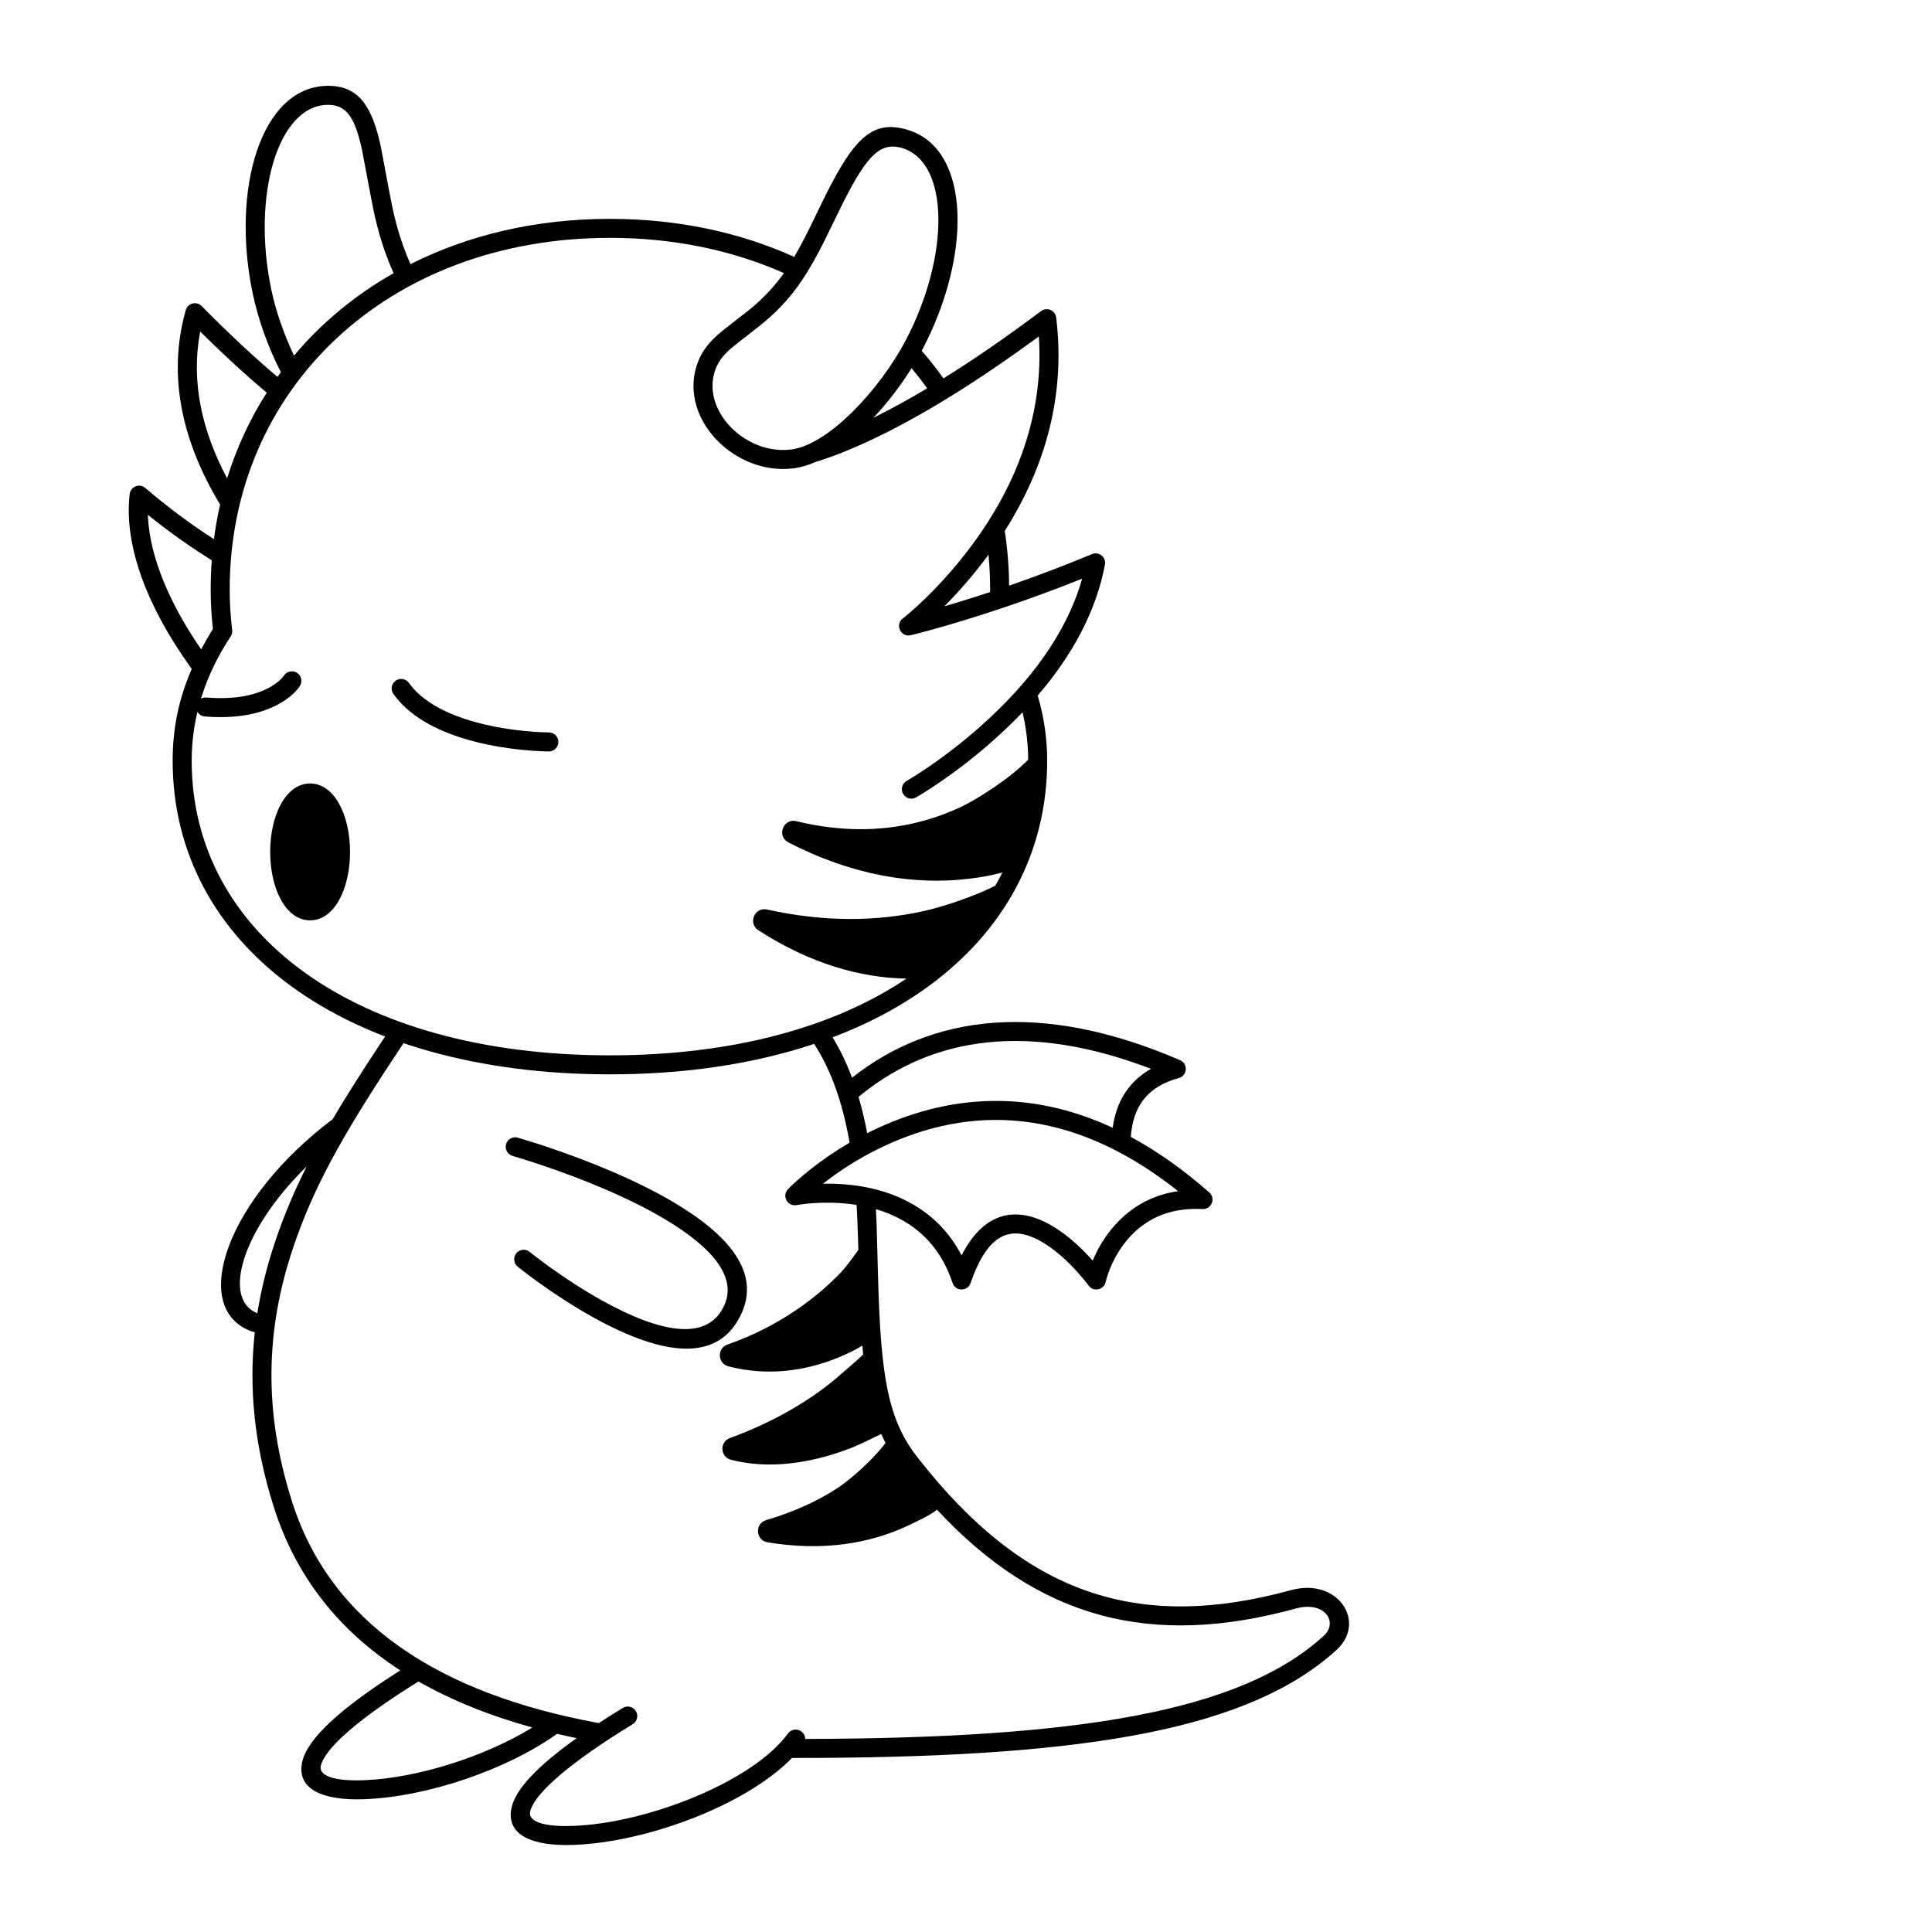
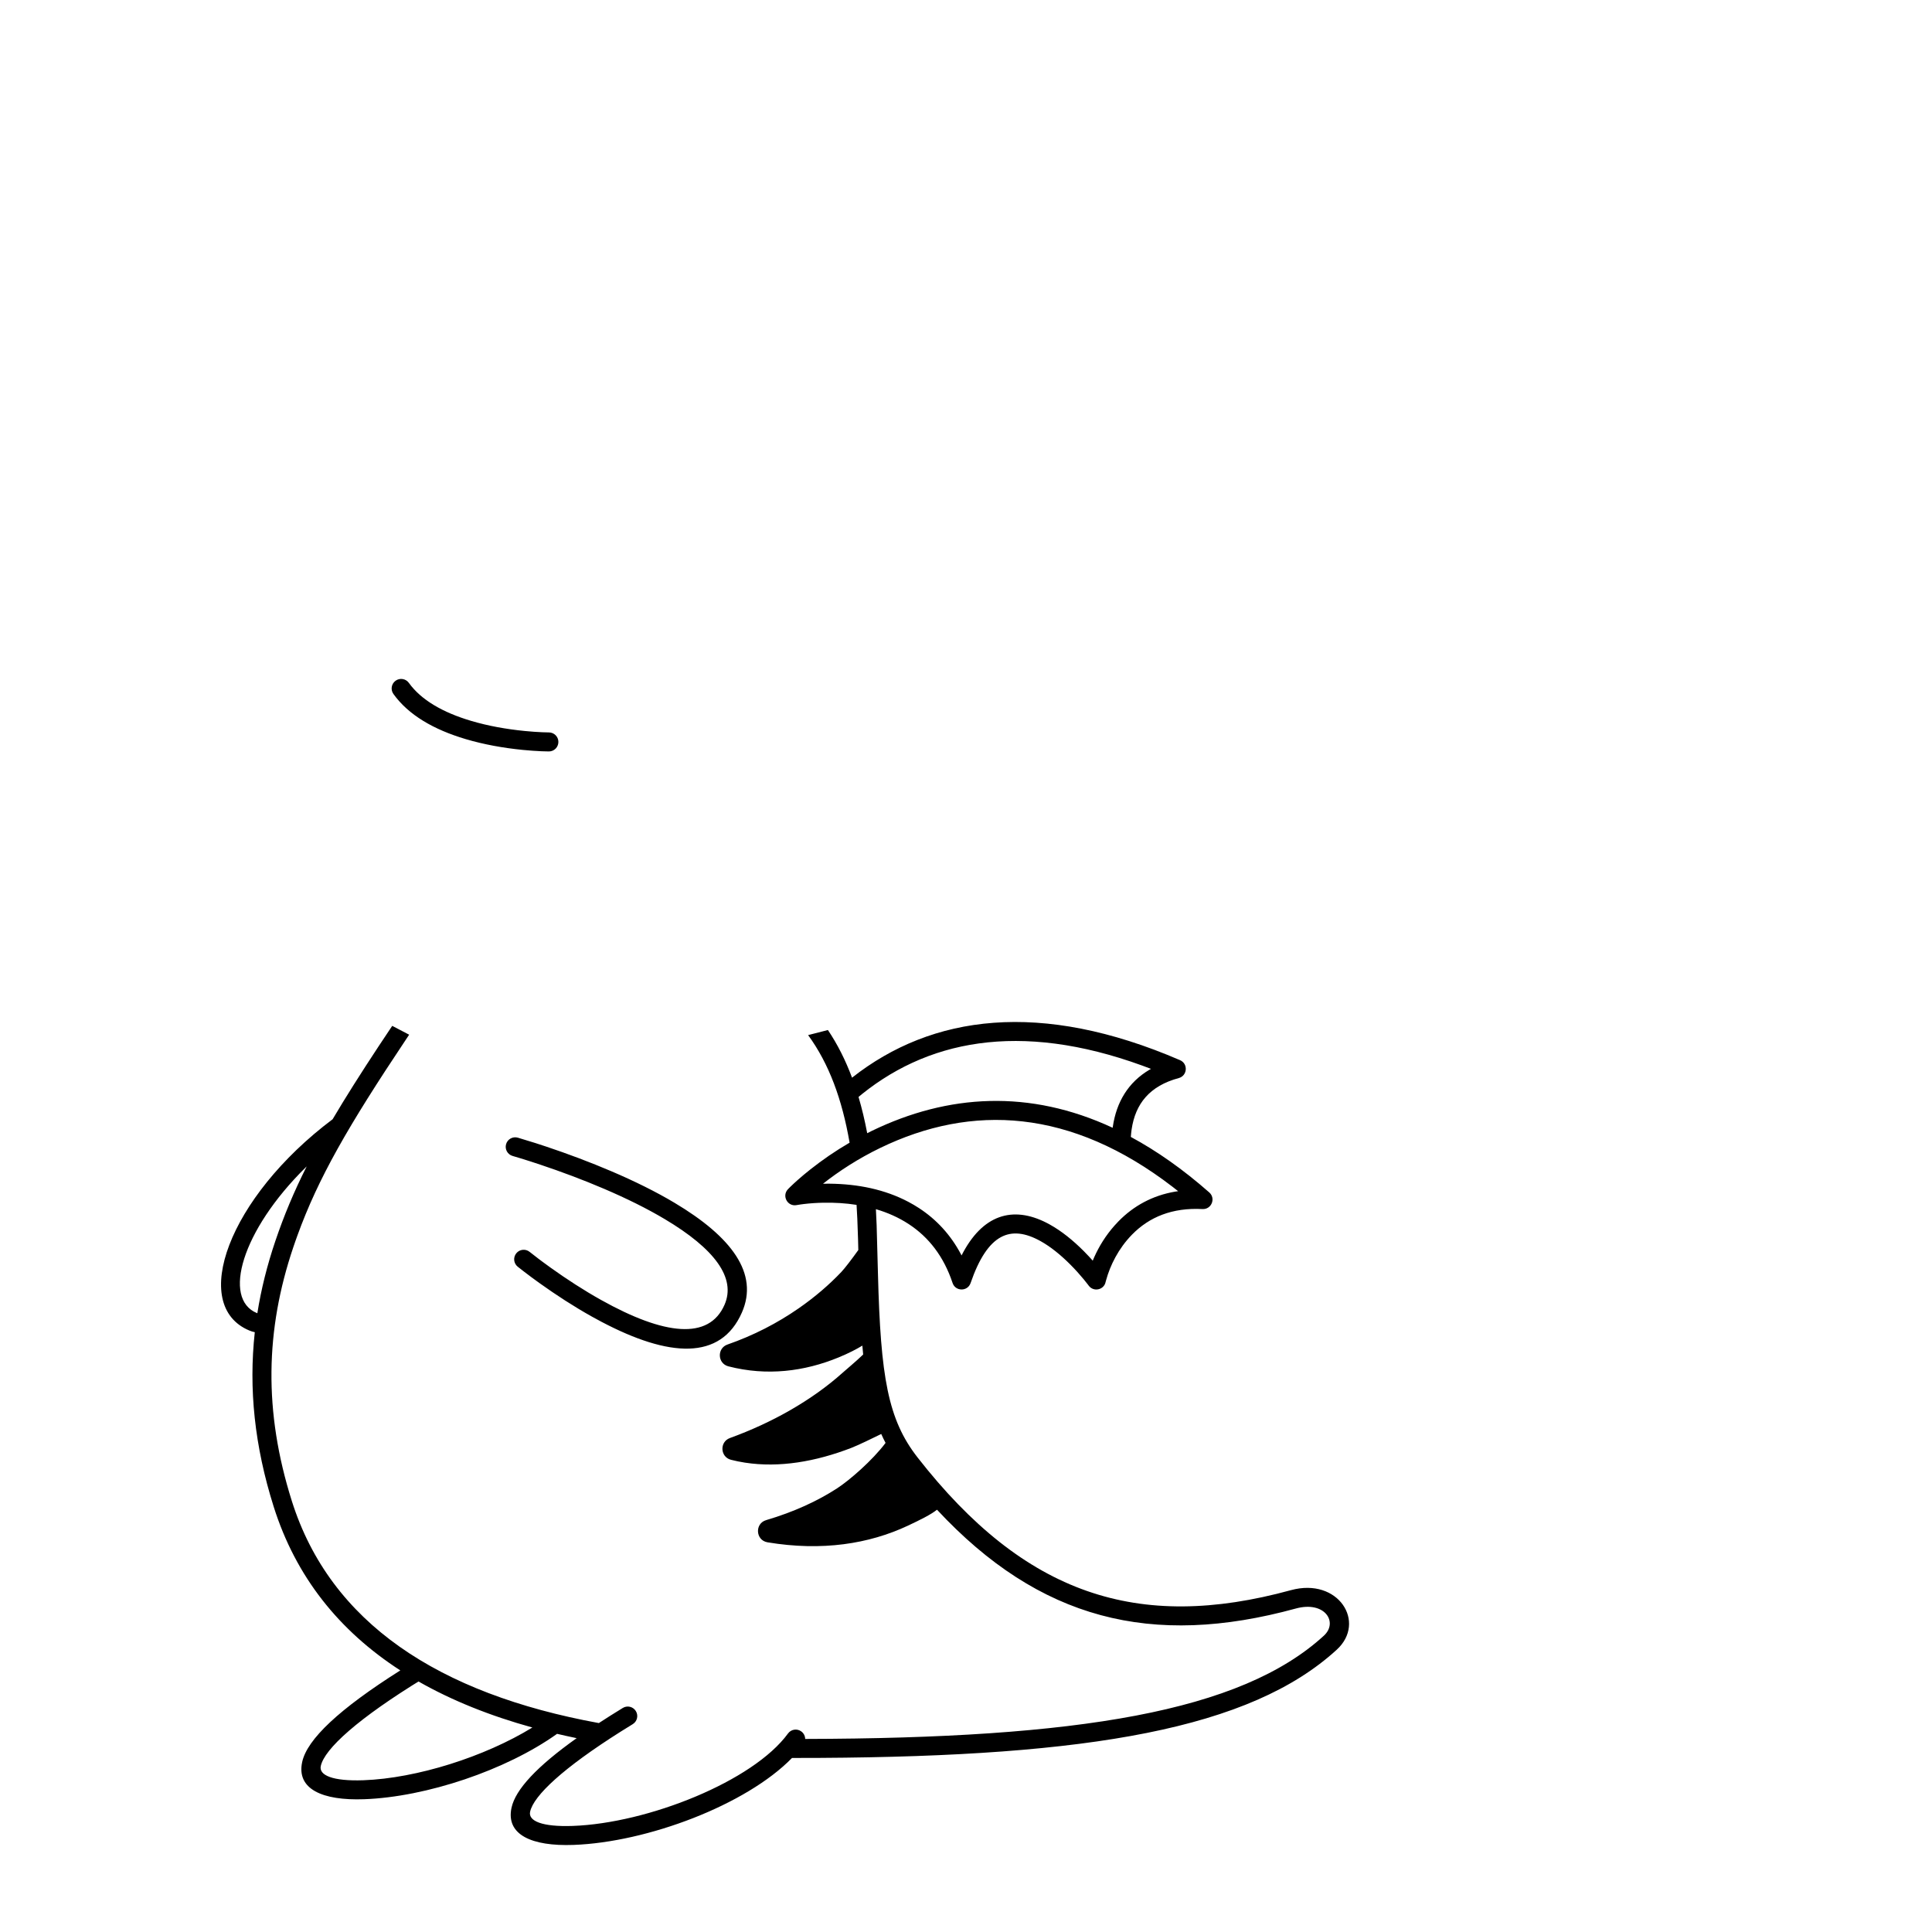
<svg xmlns="http://www.w3.org/2000/svg" fill="#000000" width="800px" height="800px" version="1.1" viewBox="144 144 512 512">
  <g>
    <path d="m369.82 429.58c21.168-16.656 49.984-20.562 86.902-4.625 2.191 0.945 1.961 4.125-0.344 4.746-7.684 2.066-11.492 6.777-12.492 13.637-0.094 0.645-0.16 1.297-0.203 1.961 6.902 3.723 13.84 8.594 20.785 14.707 1.789 1.578 0.59 4.531-1.797 4.406-8.008-0.414-14.094 2.094-18.676 6.777-3.609 3.695-5.801 8.164-6.871 12.086l-0.242 0.871c-0.699 1.789-3.184 2.184-4.379 0.543-0.043-0.059-0.094-0.133-0.156-0.211l-1.129-1.422c-1.059-1.285-2.254-2.613-3.555-3.918-2.598-2.609-5.273-4.762-7.898-6.223-7.981-4.434-14.035-2-18.551 11.113-0.785 2.277-4.012 2.258-4.773-0.027-2.336-7.016-6.293-12.117-11.613-15.602-2.66-1.742-5.59-3.043-8.707-3.957 0.078 1.383 0.141 2.781 0.195 4.199l0.348 12.848c0.703 27.523 2.66 38.707 10.496 48.746 28.371 36.344 58.332 46.289 98.941 35.176 12.59-3.441 20.082 8.512 12.156 15.773-22.922 20.996-65.555 28.266-136.95 28.676l-6.57 0.016h-0.844c-12.152 12.461-38.367 22.348-57.926 23.047-11.059 0.395-17.949-2.688-16.41-9.852 1.043-4.84 6.719-10.941 17.262-18.441-1.75-0.363-3.481-0.746-5.188-1.148-13.535 9.656-34.695 16.742-51.145 17.332-11.062 0.395-17.953-2.688-16.41-9.852 1.301-6.043 9.816-14.047 26.008-24.289-16.234-10.504-27.688-24.809-33.551-43.371-5.086-16.105-6.652-31.316-5.012-46.258-0.484-0.094-0.973-0.242-1.449-0.445-15.902-6.652-5.562-35.234 22.074-55.988 3.414-5.777 7.414-12.094 12.188-19.332l3.609-5.418 4.484 2.344-0.871 1.309c-15.359 23.004-23.219 36.68-28.754 51.941l-0.547 1.531-0.531 1.547c-7.394 21.871-7.898 43.473-0.387 67.25 10.191 32.273 38.867 51.082 81.363 58.848 1.988-1.301 4.102-2.637 6.348-4.008 1.188-0.727 2.738-0.352 3.461 0.836 0.727 1.184 0.352 2.734-0.832 3.461l-3.238 2.012c-15.141 9.57-23.035 16.914-23.957 21.203-0.52 2.418 3.117 4.047 11.305 3.754 19.961-0.711 47.84-11.867 57.039-24.496 0.82-1.125 2.394-1.371 3.519-0.551 0.664 0.484 1.023 1.23 1.035 1.996 72.402-0.164 115.44-7.184 137.46-27.367 3.871-3.547 0.266-9.301-7.422-7.199-38.23 10.461-67.98 2.945-95.105-26.184-1.66 1.324-4.492 2.719-7.738 4.242-10.262 4.812-22.719 6.805-37.176 4.398-3.164-0.527-3.438-4.973-0.359-5.879 7.344-2.172 13.574-5.039 18.793-8.422 3.281-2.133 9.367-7.391 12.848-12.043-0.41-0.77-0.789-1.559-1.145-2.363-2.148 1.066-6.141 2.996-7.941 3.691-9.426 3.633-19.059 5.312-28.184 3.902-1.25-0.191-2.484-0.445-3.695-0.754-2.875-0.742-3.07-4.754-0.277-5.769 5.715-2.078 10.953-4.516 15.73-7.238 5.598-3.195 10.273-6.606 14.066-10.004 1.133-1.02 3.484-2.938 5.512-4.891-0.078-0.766-0.148-1.551-0.215-2.356-1.477 0.906-3.613 2.027-6.316 3.137-9.027 3.711-18.965 4.988-29.184 2.356-2.898-0.746-3.066-4.797-0.242-5.781 6.934-2.414 13.199-5.668 18.805-9.551 4.461-3.086 8.246-6.391 11.371-9.684 0.883-0.934 2.691-3.281 4.496-5.809l-0.07-2.812-0.195-5.457c-0.059-1.25-0.121-2.484-0.199-3.695-2.84-0.449-5.789-0.629-8.789-0.574-1.883 0.035-3.629 0.164-5.195 0.352-0.371 0.043-0.695 0.086-0.973 0.129l-0.914 0.148c-2.41 0.477-4.004-2.43-2.309-4.211 0.285-0.297 0.812-0.82 1.574-1.527l0.977-0.883c1.02-0.906 2.152-1.859 3.406-2.848 3.156-2.496 6.621-4.887 10.375-7.07-1.996-11.52-5.453-20.922-10.992-28.508l5.246-1.344c2.559 3.809 4.668 8.008 6.394 12.625zm-114.91 160.03 1.289-0.797c-17.254 10.551-26.207 18.629-27.191 23.211-0.523 2.422 3.117 4.051 11.305 3.758 14.098-0.504 32.141-6.215 44.77-13.977-11.238-3.109-21.328-7.152-30.172-12.195zm23.203-142.38c0.379-1.34 1.773-2.117 3.109-1.738l4.668 1.43 2.875 0.941c5.711 1.91 11.586 4.106 17.305 6.551 6.164 2.637 11.781 5.414 16.66 8.324 15.199 9.051 22.41 18.77 17.883 29.086-5.625 12.809-19.32 11.895-37.23 2.457l-2.527-1.371c-4.738-2.648-9.43-5.691-13.875-8.871-0.777-0.559-1.52-1.102-2.223-1.621l-1.992-1.508-1.578-1.234c-1.078-0.879-1.242-2.465-0.363-3.543 0.875-1.082 2.465-1.246 3.543-0.367l2.402 1.863c0.32 0.242 0.652 0.492 0.992 0.742l2.152 1.57c4.301 3.082 8.84 6.023 13.398 8.57 16.785 9.375 28.566 10.676 32.688 1.285 3.129-7.121-2.606-14.848-15.848-22.73-4.668-2.781-10.094-5.465-16.066-8.02-5.582-2.391-11.332-4.535-16.922-6.406-0.977-0.328-1.914-0.637-2.809-0.922l-2.535-0.793-1.969-0.586c-1.336-0.379-2.117-1.773-1.738-3.109zm-52.836 5.875-0.285 0.285c-17.051 16.828-22.023 34.777-12.969 38.562 0.059 0.027 0.117 0.047 0.176 0.07 1.012-6.394 2.606-12.742 4.758-19.102 2.293-6.777 4.934-13.102 8.32-19.816zm229.5 5.438c-27-20.77-53.242-22.074-77.516-10.324-5.727 2.773-10.871 6.086-15.348 9.629l0.191-0.152 1.73-0.008c7.496 0.07 14.672 1.516 20.934 4.836l1.43 0.797 1.395 0.867c4.594 3.008 8.332 7.051 11.062 12.188l0.164 0.332c5.504-10.852 13.551-13.242 22.551-8.645l0.844 0.453c3.094 1.719 6.121 4.156 9.023 7.066 0.473 0.477 0.93 0.953 1.375 1.43l0.973 1.074 0.402-0.938c1.27-2.844 3.027-5.719 5.371-8.359l1.039-1.117c4.023-4.117 9.043-6.867 15.094-7.891l0.73-0.105zm-8.055-32.148c-32.578-11.84-57.547-6.812-75.988 8.957l0.785-0.656c0.898 3.039 1.664 6.242 2.301 9.613l1.246-0.625c20.168-9.762 41.754-11.062 63.805-0.812l0.035-0.258c0.957-6.574 4.106-11.816 9.719-15.129l0.402-0.227z" />
-     <path d="m230.68 166.75c8.078-0.141 11.816 4.981 14.18 15.816 0.336 1.547 1.953 10.609 2.969 15.609l0.469 2.199c0.723 3.102 1.52 5.902 2.457 8.535 0.645 1.805 1.316 3.492 2.023 5.098 15.254-7.699 33.16-12.008 52.863-12.008 17.992 0 34.492 3.594 48.836 10.078 0.984-1.672 1.973-3.5 3.023-5.555 0.309-0.602 0.621-1.219 0.945-1.875l4.285-8.785c7.676-15.379 12.613-20.262 21.871-17.434 16.766 5.129 16.918 33.285 3.867 58.145-0.07 0.129-0.137 0.258-0.207 0.391 2.047 2.34 3.969 4.781 5.766 7.312 7.906-4.914 16.523-10.828 25.859-17.832 1.547-1.164 3.773-0.215 4.012 1.707 2.535 20.66-2.91 39.664-13.625 56.555 0.77 5.039 1.164 10.223 1.164 15.535l-0.008-1.043c7.188-2.484 14.547-5.269 21.945-8.352 1.852-0.77 3.816 0.82 3.445 2.793-2.332 12.395-8.645 24-17.824 34.691 1.68 5.66 2.519 11.41 2.519 17.25 0 48.727-45.414 83.129-115.88 83.129-70.465 0-115.88-34.402-115.88-83.129 0-8.66 1.656-16.461 5.059-24.309-0.16-0.223-0.324-0.449-0.488-0.68-11.188-15.652-17.543-31.859-15.961-45.652 0.23-2.004 2.609-2.938 4.141-1.625 6.043 5.172 12.141 9.68 18.188 13.562 0.406-3.113 0.953-6.172 1.641-9.164-10.113-16.758-14.02-34.191-9.109-51.523 0.527-1.859 2.867-2.457 4.223-1.078 7.078 7.195 13.773 13.43 20.086 18.77 0.297-0.422 0.598-0.836 0.906-1.25-3.453-6.691-6.094-14.207-7.512-21.059-5.691-27.496 2.215-54.52 19.746-54.824zm74.961 40.285c-58.973 0-100.77 40.086-100.77 93.207 0 3.602 0.223 7.18 0.66 10.715 0.074 0.598-0.066 1.199-0.398 1.703-6.785 10.238-10.336 21.406-10.336 32.922 0 45.59 42.898 78.094 110.84 78.094 32.621 0 59.469-7.496 78.57-20.332h0.055c-12.082-0.191-25.559-3.926-39.293-12.824-2.828-1.832-0.992-6.219 2.297-5.488 15.16 3.363 29.078 3.184 41.543 0.406 4.219-0.941 12.285-3.387 18.949-6.715 0.668-1.156 1.293-2.32 1.883-3.508-2.285 0.625-5.148 1.211-8.527 1.629-14.664 1.816-31.02-0.742-48.184-9.598-3.176-1.641-1.375-6.465 2.102-5.625 16.484 4 31.117 2.148 43.84-3.871 3.731-1.766 12.637-7.281 17.602-12.438-0.02-4.234-0.523-8.43-1.488-12.543-2.473 2.578-5.102 5.098-7.875 7.559-4.715 4.18-9.523 7.879-14.176 11.059l-2.344 1.566c-0.371 0.242-0.734 0.477-1.09 0.703l-2.512 1.539c-0.082 0.051-0.156 0.094-0.223 0.129-1.207 0.688-2.746 0.266-3.434-0.945-0.688-1.207-0.266-2.746 0.945-3.434l1.543-0.93c1.27-0.785 2.703-1.715 4.269-2.785 4.488-3.07 9.129-6.641 13.676-10.672 13.176-11.688 22.766-24.68 26.836-38.59l0.168-0.617-4.461 1.762c-7.473 2.891-14.848 5.477-21.996 7.762l-4.262 1.336-4.566 1.371c-1.461 0.426-2.859 0.824-4.195 1.195l-4.082 1.098c-0.809 0.211-1.422 0.363-1.832 0.461-2.648 0.637-4.277-2.797-2.117-4.449l0.641-0.508c0.754-0.613 1.824-1.531 3.152-2.742 2.973-2.715 6.09-5.898 9.199-9.516 15.027-17.488 24.094-37.809 23.152-60.199l-0.105-1.773-1.281 0.945-4.988 3.582c-15.562 11-29 18.812-40.391 23.938l-1.699 0.754c-4.356 1.891-7.957 3.203-10.828 4.066-1.918 0.844-3.816 1.422-5.656 1.664-15.438 2.051-30.277-12.68-25.898-27.012 0.996-3.258 2.785-5.793 5.602-8.328 1.246-1.121 5.856-4.641 8.062-6.383l0.93-0.75c3.285-2.758 6.055-5.668 8.586-9.254-13.551-6.008-29.113-9.336-46.098-9.336zm-122.45 73.387 0.027 0.73c0.578 10.637 5.758 22.848 14.055 34.875l0.039 0.062c0.945-1.797 1.988-3.609 3.117-5.441-0.395-3.383-0.594-6.852-0.594-10.406 0-2.621 0.098-5.215 0.285-7.773-5.273-3.266-10.594-6.988-15.887-11.199zm222.77 10.57-0.703 0.957c-1.645 2.191-3.379 4.344-5.191 6.457-1.625 1.887-3.25 3.664-4.859 5.324l-0.949 0.949 2.016-0.59 2.293-0.695c2.574-0.789 5.18-1.621 7.812-2.488l0.016-0.664c0-3.129-0.148-6.215-0.434-9.25zm-208.9-59.133-0.148 0.773c-2.223 12.699 0.582 25.531 7.273 38.137 2.508-8.105 6.047-15.711 10.5-22.695-5.293-4.461-10.852-9.535-16.66-15.254zm186.06-48.609c-6.133-1.875-9.887 2.387-17.207 17.543l-3.457 7.082-1.32 2.57c-1.113 2.109-2.18 4-3.269 5.769-3.34 5.418-6.988 9.5-11.484 13.27-1.16 0.977-5.019 3.922-7.324 5.754l-1.539 1.266c-2.18 1.965-3.449 3.762-4.148 6.055-3.238 10.59 8.402 22.141 20.414 20.547 9.879-1.312 23.484-16.055 30.215-28.871 11.785-22.453 11.652-47.152-0.879-50.984zm2.453 58.328-0.113 0.191c-2.84 4.508-6.266 8.98-9.98 12.934 4.434-2.191 9.176-4.777 14.223-7.785-1.305-1.836-2.684-3.613-4.129-5.34zm-154.82-69.789c-13.102 0.227-20.039 23.934-14.898 48.766 1.176 5.672 3.324 11.941 6.062 17.68 7.281-8.664 16.176-16.047 26.395-21.848-0.812-1.812-1.582-3.731-2.316-5.781-1.008-2.832-1.855-5.812-2.617-9.09-0.273-1.18-0.66-3.109-1.078-5.277l-2.379-12.598c-1.91-8.766-4.227-11.941-9.168-11.852z" />
-     <path d="m198.27 333.87c8.785 0.699 15.504-0.781 20.379-3.746 2.547-1.547 4.098-3.168 4.848-4.379 0.73-1.184 0.359-2.734-0.824-3.465-1.184-0.73-2.734-0.363-3.465 0.82-0.348 0.566-1.348 1.605-3.176 2.719-3.945 2.398-9.605 3.648-17.359 3.031-1.387-0.113-2.602 0.922-2.711 2.309-0.113 1.387 0.922 2.602 2.309 2.711z" />
    <path d="m291.98 340.62c0-1.391-1.129-2.519-2.519-2.519l-1.727-0.047c-1.41-0.059-2.988-0.168-4.688-0.336-4.848-0.48-9.691-1.34-14.184-2.676-7.551-2.238-13.277-5.57-16.504-10.066-0.812-1.133-2.387-1.391-3.516-0.578-1.129 0.809-1.391 2.383-0.578 3.516 3.992 5.562 10.641 9.43 19.164 11.961 4.832 1.434 9.98 2.348 15.121 2.859 1.797 0.176 3.469 0.289 4.969 0.355l1.941 0.051c1.391 0 2.519-1.129 2.519-2.519z" />
-     <path d="m226.18 351.63c-6.414 0-10.578 8.336-10.578 18.137 0 9.805 4.164 18.137 10.578 18.137 6.414 0 10.582-8.332 10.582-18.137 0-9.801-4.168-18.137-10.582-18.137z" />
  </g>
</svg>